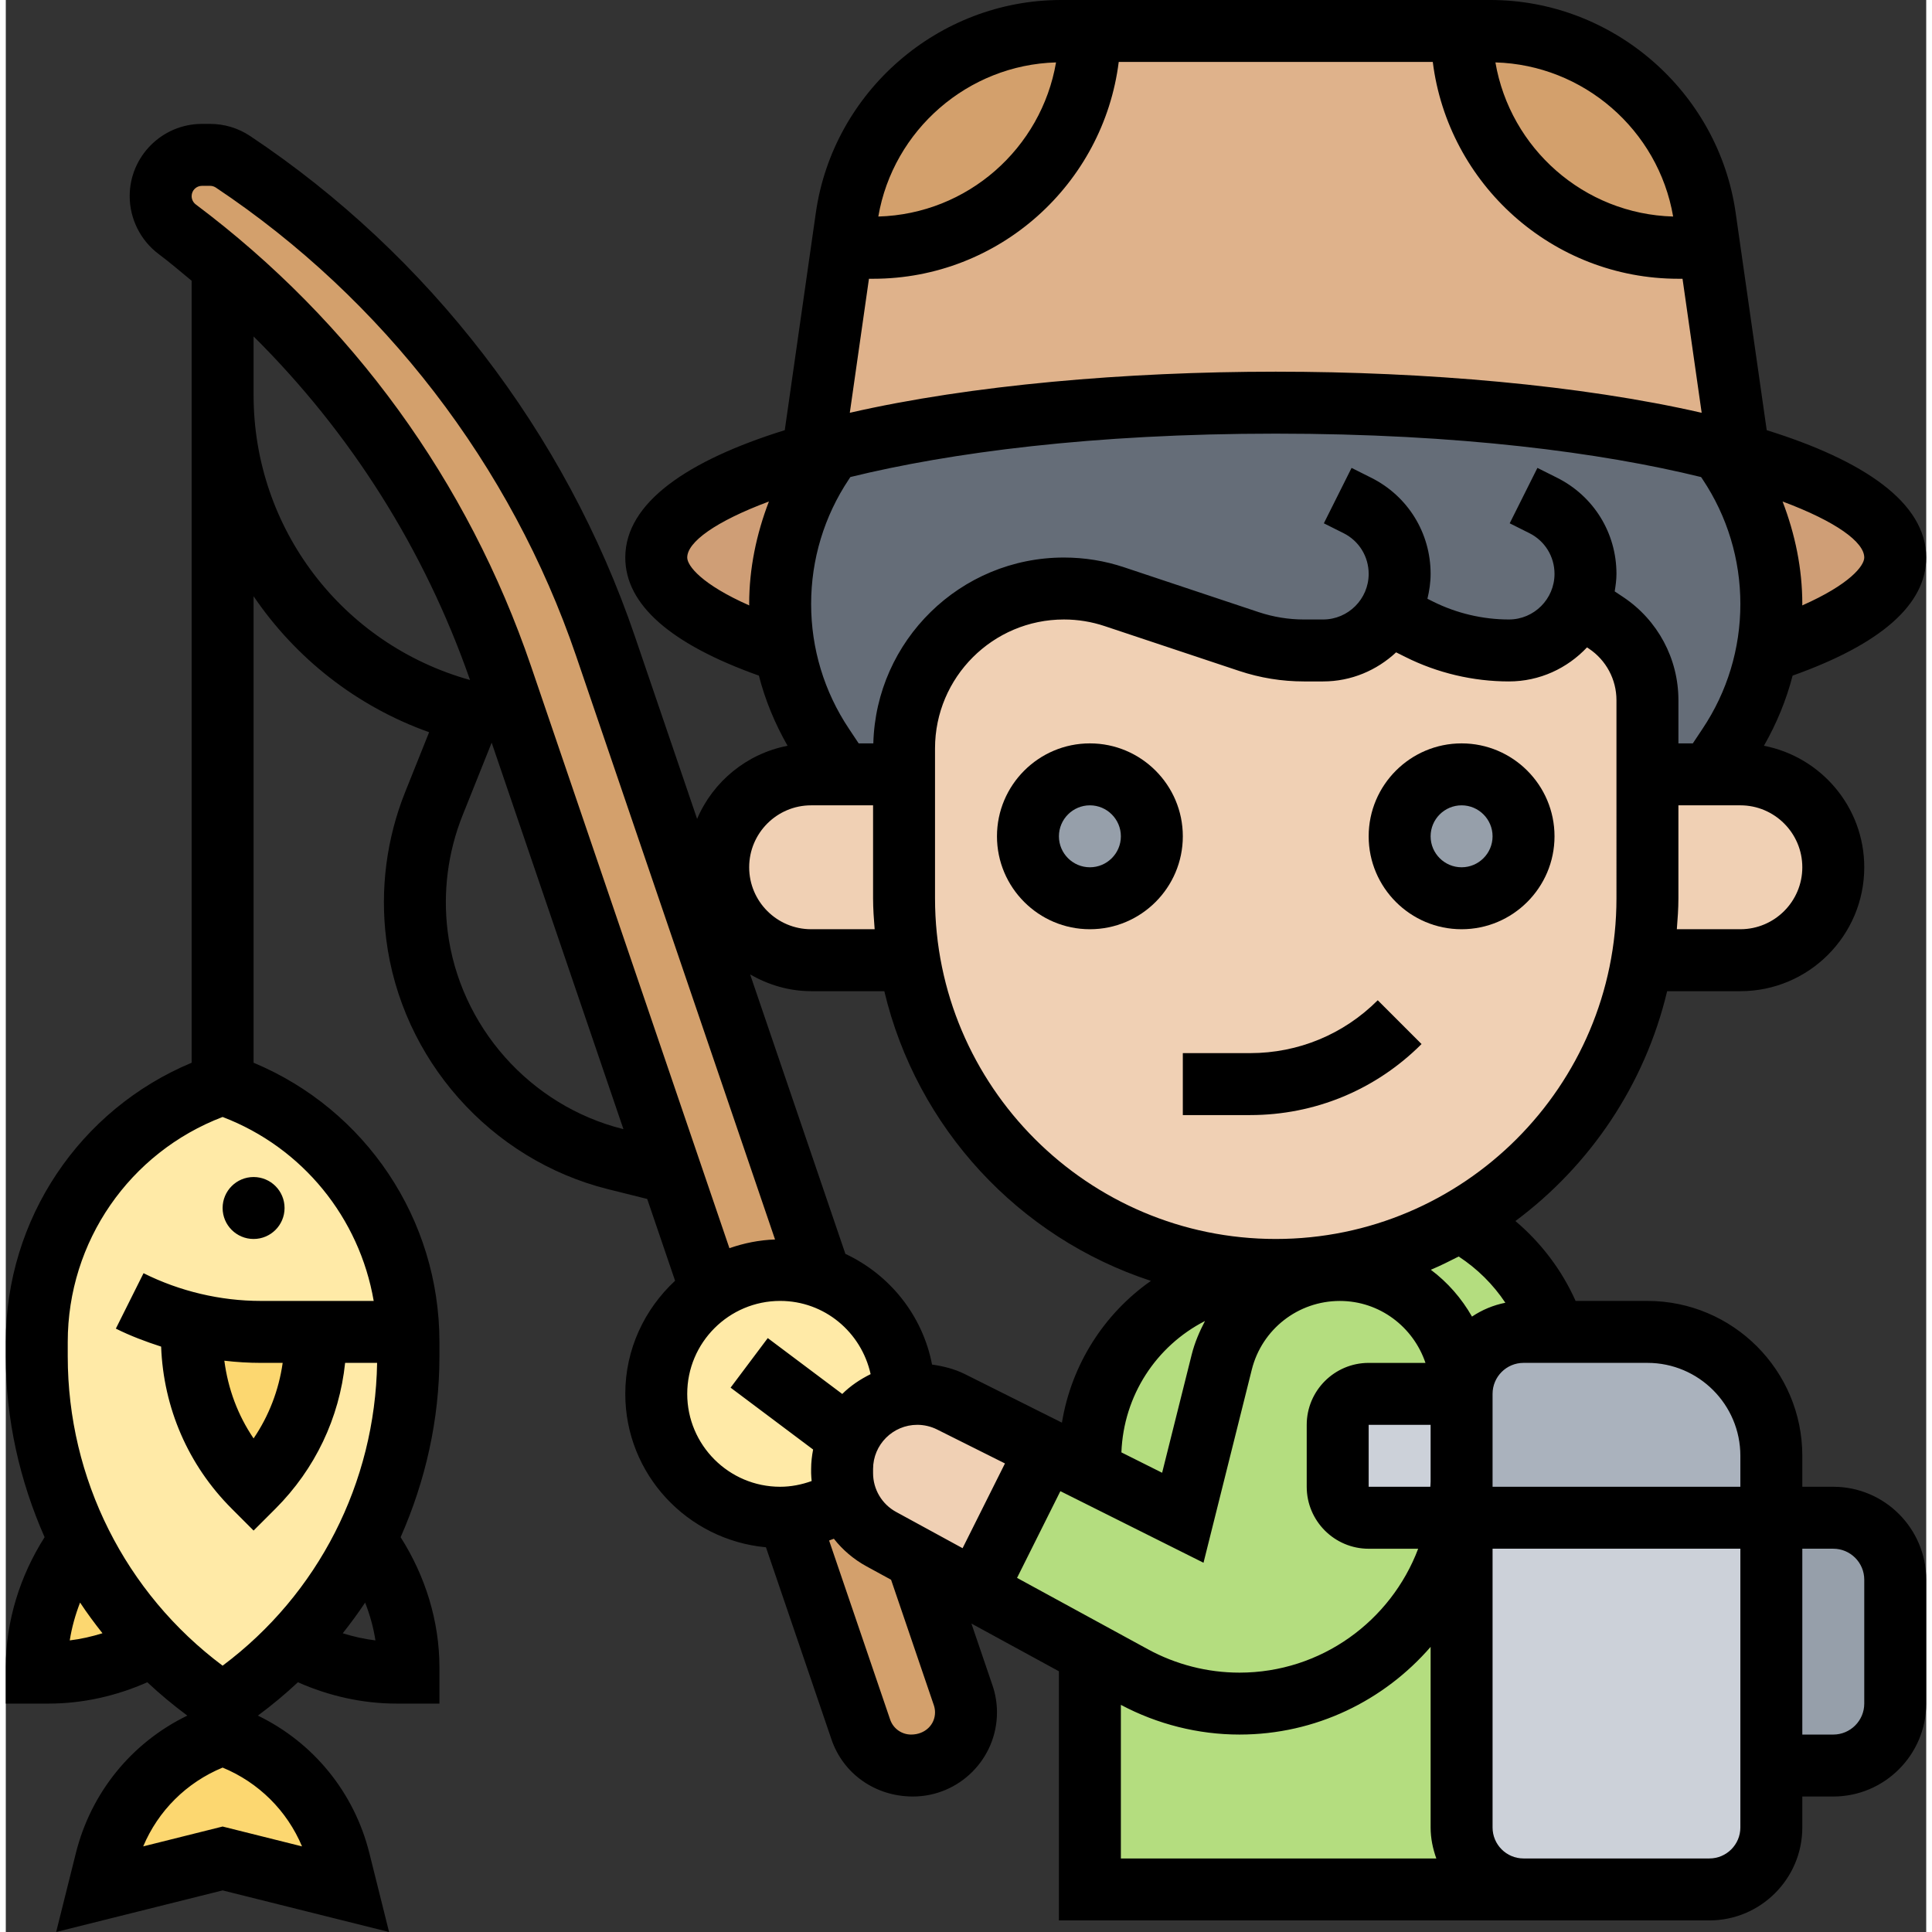
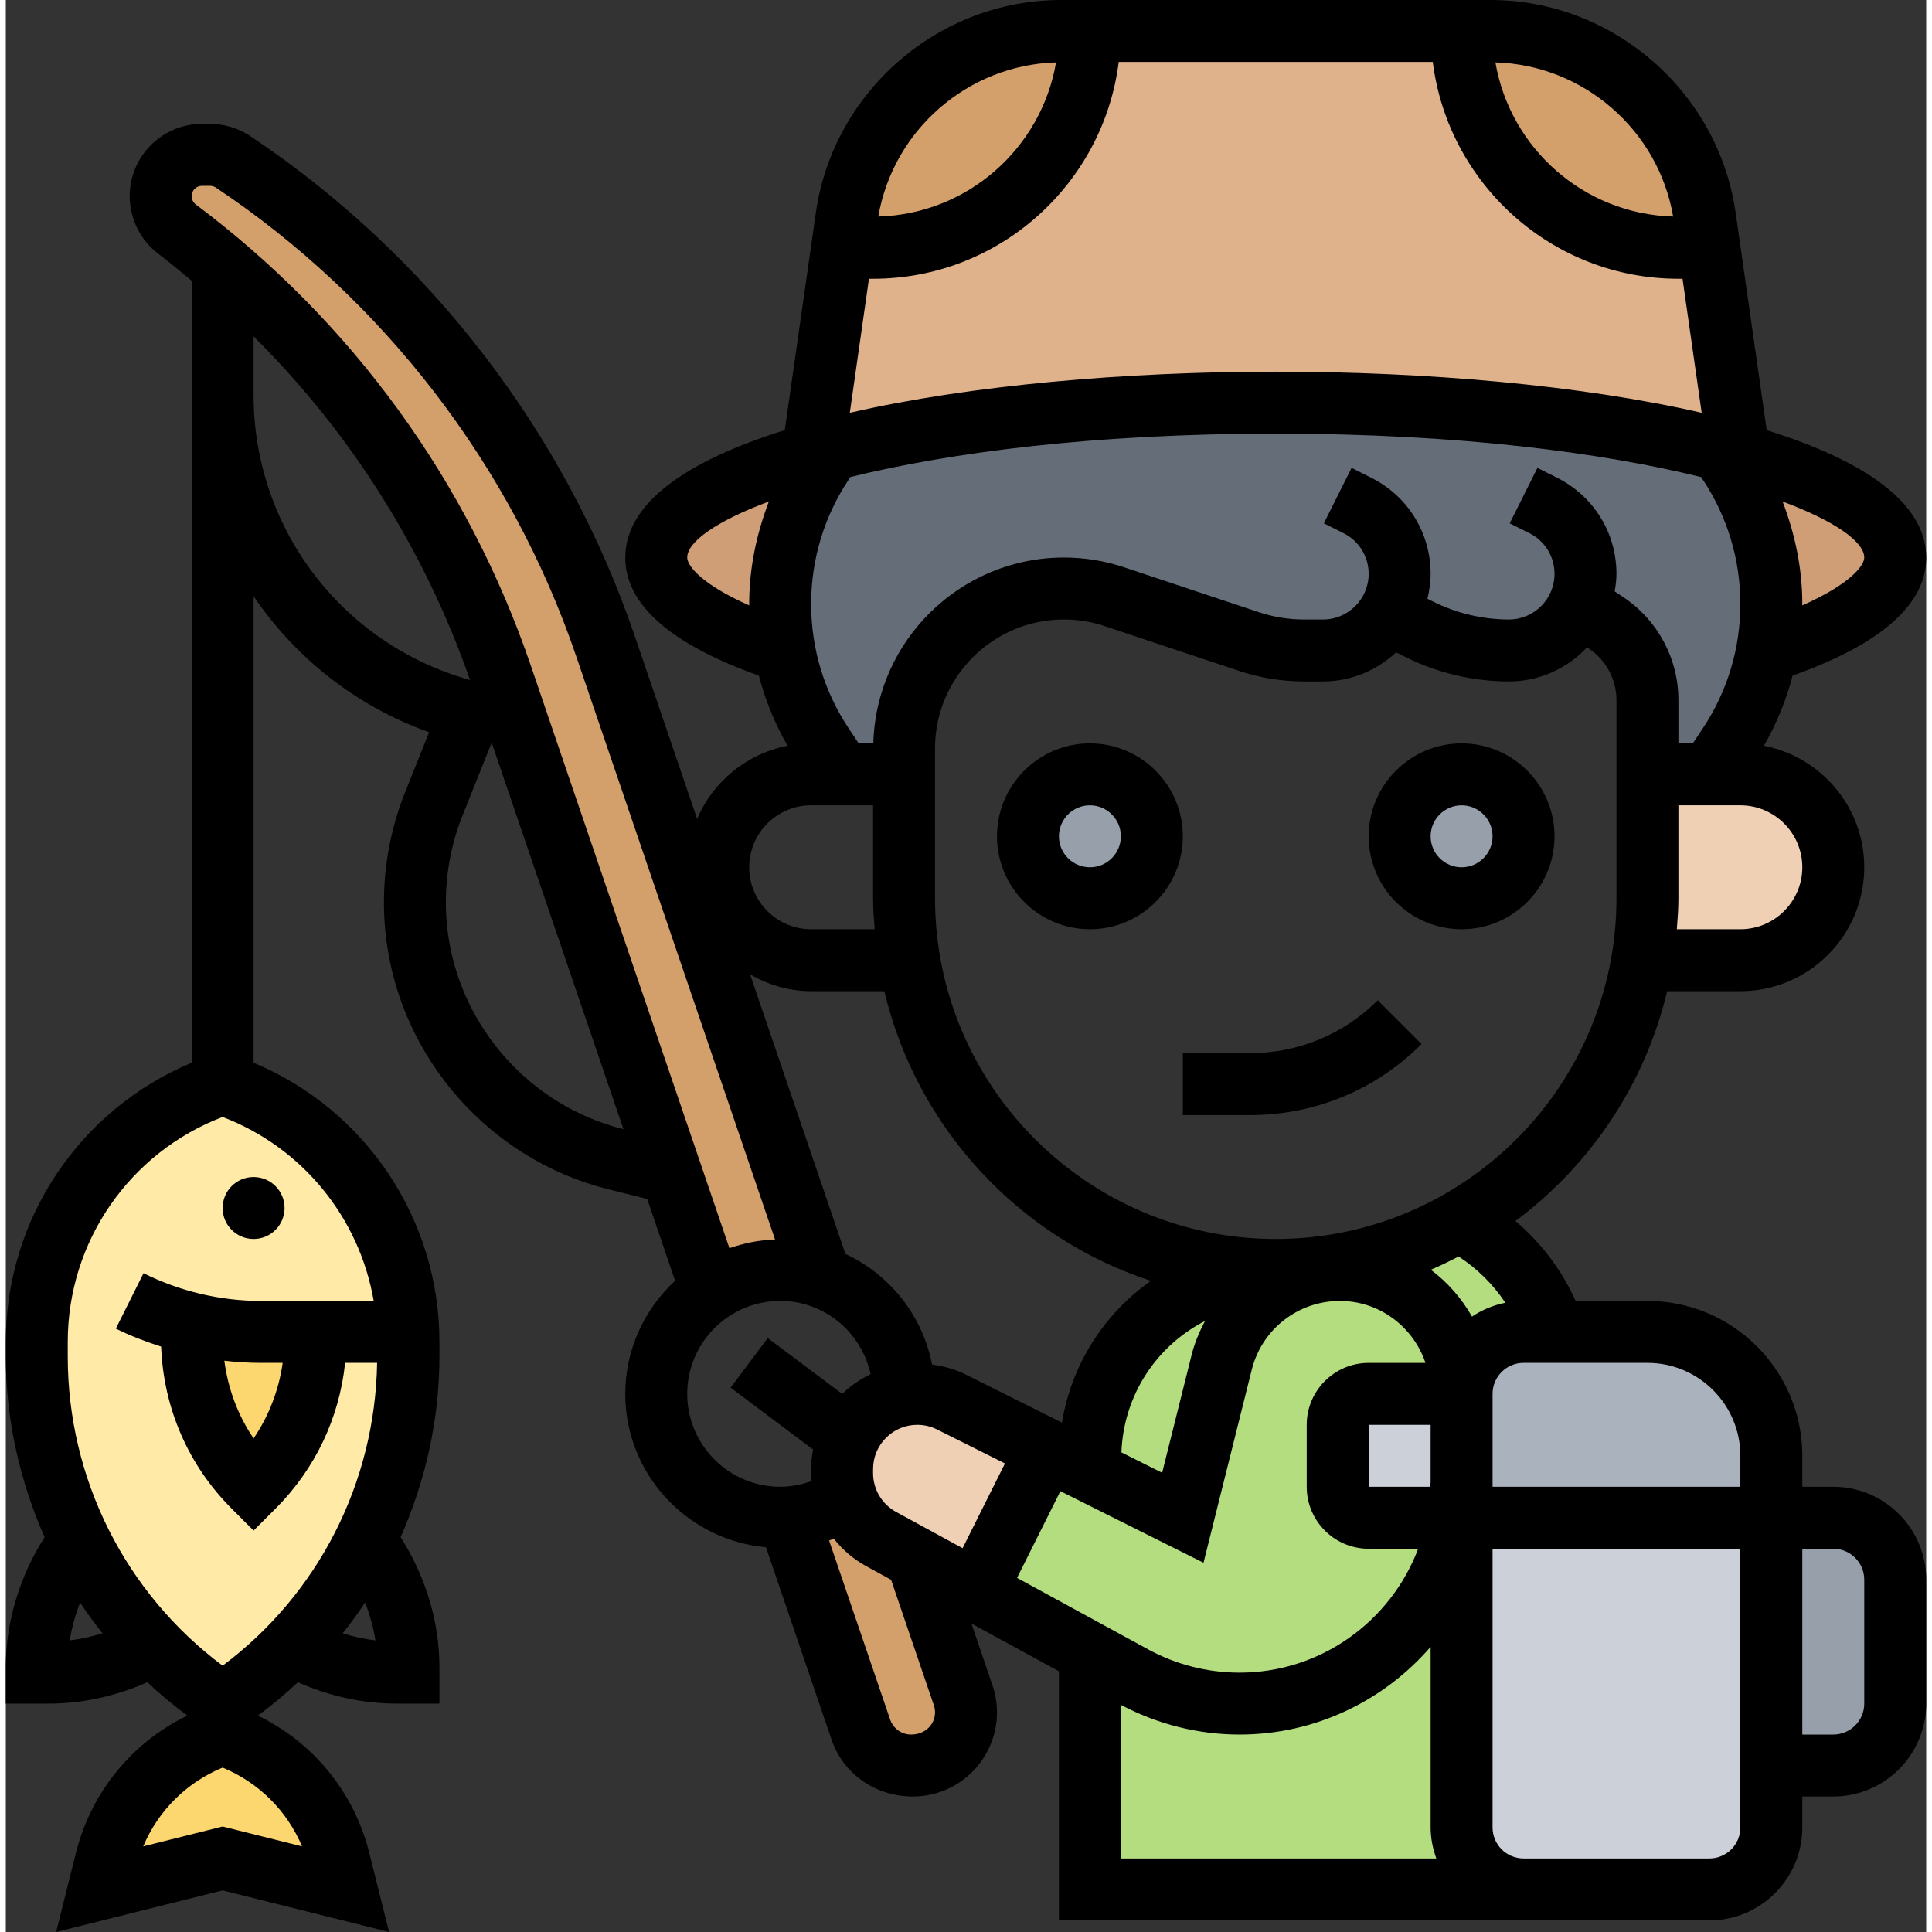
<svg xmlns="http://www.w3.org/2000/svg" id="_x33_0" enable-background="new 0 0 62 62.374" height="512" viewBox="0 0 62 62.374" width="512">
  <rect x="0" y="0" width="62" height="62.374" fill="#333333" stroke="none" />
  <g>
    <g>
      <g>
        <path d="m49 43c-1.08 0-1.96.86-2 1.93 0-1.09-.44-2.07-1.15-2.78s-1.69-1.15-2.78-1.15c-.23 0-.45.02-.66.06l-.02-.14 4.58-1.5c1.43.76 2.51 2.03 3.03 3.58z" fill="#b4dd7f" />
      </g>
      <g>
        <path d="m49 61h-14v-7.64l1.39.76c1.06.58 2.24.88 3.44.88 3.56 0 6.52-2.6 7.06-6h.11v10c0 1.1.9 2 2 2z" fill="#b4dd7f" />
      </g>
      <g>
        <path d="m45.85 42.15c.71.71 1.15 1.69 1.15 2.78v.07h-3c-.55 0-1 .45-1 1v2c0 .55.45 1 1 1h2.89c-.54 3.4-3.5 6-7.06 6-1.2 0-2.38-.3-3.44-.88l-1.39-.76-3.68-2 2.28-4.56 1.4.7 3 1.5 1.26-5.02c.38-1.53 1.63-2.66 3.15-2.92.21-.04.43-.06.66-.06 1.09 0 2.07.44 2.78 1.15z" fill="#b4dd7f" />
      </g>
      <g>
        <path d="m42.41 41.06c-1.52.26-2.77 1.39-3.15 2.92l-1.26 5.02-3-1.5v-.42c0-2.93 2.12-5.43 5.01-5.92l.99-.16c.47 0 .93-.03 1.39-.08z" fill="#b4dd7f" />
      </g>
      <g>
        <path d="m61 51v4c0 1.1-.9 2-2 2h-2v-8h2c1.1 0 2 .9 2 2z" fill="#969faa" />
      </g>
      <g>
        <path d="m57 47v2h-10v-1.17-2.83c0-.02 0-.05 0-.07.04-1.07.92-1.93 2-1.93h1 3c2.21 0 4 1.79 4 4z" fill="#aab2bd" />
      </g>
      <g>
        <path d="m57 57v2c0 1.1-.9 2-2 2h-6c-1.1 0-2-.9-2-2v-10h10z" fill="#ccd1d9" />
      </g>
      <g>
        <path d="m47 45v2.83c0 .4-.03.79-.11 1.17h-2.89c-.55 0-1-.45-1-1v-2c0-.55.45-1 1-1z" fill="#ccd1d9" />
      </g>
      <g>
        <path d="m55.95 14.68c3.14.88 5.05 2.05 5.05 3.32 0 1.15-1.55 2.21-4.15 3.05.1-.51.15-1.03.15-1.55 0-1.63-.48-3.22-1.39-4.58l-.27-.4v-.01c.21.06.42.11.61.17z" fill="#cf9e76" />
      </g>
      <g>
        <path d="m26.39 14.92c-.91 1.36-1.39 2.95-1.39 4.58 0 .52.05 1.04.15 1.55-2.6-.84-4.15-1.9-4.15-3.05 0-1.27 1.91-2.44 5.05-3.32.19-.06.4-.11.61-.17v.01z" fill="#cf9e76" />
      </g>
      <g>
        <path d="m55 8 .95 6.68c-.19-.06-.4-.11-.61-.17-3.63-.93-8.71-1.51-14.34-1.51s-10.71.58-14.34 1.51c-.21.06-.42.11-.61.17l.95-6.68h1c3.87 0 7-3.13 7-7h12c0 3.87 3.13 7 7 7z" fill="#dfb28b" />
      </g>
      <g>
        <path d="m54.86 7.01.14.99h-1c-3.87 0-7-3.13-7-7h.93c3.48 0 6.44 2.56 6.93 6.01z" fill="#d3a06c" />
      </g>
      <g>
        <path d="m34.07 1h.93c0 3.87-3.13 7-7 7h-1l.14-.99c.49-3.45 3.45-6.01 6.93-6.01z" fill="#d3a06c" />
      </g>
      <g>
        <path d="m30.51 20.51c-.93.93-1.51 2.23-1.51 3.65v.84h-2l-.61-.92c-.62-.92-1.04-1.95-1.24-3.03-.1-.51-.15-1.03-.15-1.55 0-1.63.48-3.22 1.39-4.58l.27-.4v-.01c3.63-.93 8.71-1.51 14.34-1.51s10.71.58 14.34 1.51v.01l.27.4c.91 1.36 1.39 2.95 1.39 4.58 0 .52-.05 1.04-.15 1.55-.2 1.08-.62 2.11-1.24 3.03l-.61.92h-2v-2.39c0-1.01-.5-1.94-1.34-2.5l-.87-.58h-.01c-.12.28-.29.53-.5.75-.45.44-1.07.72-1.75.72-1.01 0-2-.23-2.9-.68l-.99-.5c-.11.17-.23.32-.36.46-.45.44-1.07.72-1.75.72h-.62c-.6 0-1.2-.1-1.77-.29l-4.35-1.45c-.52-.17-1.07-.26-1.63-.26-1.42 0-2.72.58-3.65 1.51z" fill="#656d78" />
      </g>
      <g>
        <path d="m1 43.32c0-3.77 2.42-7.13 6-8.32 1.79.6 3.29 1.73 4.34 3.19 1 1.38 1.59 3.05 1.65 4.81.01.1.01.21.01.32v.47c0 2.09-.48 4.11-1.38 5.93-.61 1.25-1.41 2.39-2.38 3.4-.66.7-1.41 1.33-2.24 1.88-.83-.55-1.58-1.18-2.24-1.88-.97-1.01-1.77-2.15-2.38-3.4-.9-1.81-1.38-3.84-1.38-5.93z" fill="#ffeaa7" />
      </g>
      <g>
        <path d="m10 43v.17c0 1.81-.72 3.55-2 4.83-1.28-1.28-2-3.02-2-4.83v-.44c.73.18 1.48.27 2.24.27z" fill="#fcd770" />
      </g>
      <g>
        <path d="m10.77 60.07.23.93-4-1-4 1 .23-.93c.48-1.91 1.9-3.45 3.77-4.07 1.87.62 3.29 2.16 3.77 4.07z" fill="#fcd770" />
      </g>
      <g>
-         <path d="m4.76 53.12-.32.16c-.95.47-1.99.72-3.05.72h-.39v-.17c0-1.49.49-2.93 1.38-4.11.61 1.25 1.41 2.39 2.38 3.4z" fill="#fcd770" />
-       </g>
+         </g>
      <g>
-         <path d="m27.14 48.38c-.55.34-1.18.56-1.87.61-.09.01-.18.01-.27.01-2.21 0-4-1.79-4-4 0-1.39.7-2.61 1.78-3.32v-.01c.63-.42 1.4-.67 2.22-.67.45 0 .89.08 1.3.22 1.57.54 2.7 2.03 2.7 3.78v.04c-.79.14-1.46.67-1.78 1.38-.14.31-.22.65-.22 1.01v.13c0 .29.05.56.15.82z" fill="#ffeaa7" />
-       </g>
+         </g>
      <g>
        <path d="m33.6 46.8-2.28 4.56-1.92-1.05-1.14-.62c-.52-.29-.92-.76-1.11-1.31-.1-.26-.15-.53-.15-.82v-.13c0-.36.08-.7.22-1.01.32-.71.99-1.24 1.78-1.38.14-.03.28-.04.43-.04.37 0 .75.09 1.08.26z" fill="#f0d0b4" />
      </g>
      <g>
        <path d="m56 25c1.66 0 3 1.34 3 3 0 .83-.34 1.58-.88 2.12s-1.29.88-2.12.88h-3.17c.11-.65.17-1.32.17-2v-4h2z" fill="#f0d0b4" />
      </g>
      <g>
-         <path d="m51.66 20.11c.84.56 1.34 1.49 1.34 2.5v2.39 4c0 .68-.06 1.35-.17 2-.42 2.52-1.62 4.77-3.34 6.49-.75.75-1.6 1.4-2.52 1.93l-4.58 1.5c-.46.05-.92.08-1.39.08-5.95 0-10.88-4.32-11.83-10-.11-.65-.17-1.32-.17-2v-4-.84c0-1.42.58-2.72 1.51-3.65s2.23-1.51 3.65-1.51c.56 0 1.11.09 1.63.26l4.35 1.45c.57.19 1.17.29 1.77.29h.62c.68 0 1.3-.28 1.75-.72.13-.14.25-.29.36-.46l.99.5c.9.45 1.89.68 2.9.68.68 0 1.3-.28 1.75-.72.21-.22.38-.47.5-.75h.01z" fill="#f0d0b4" />
-       </g>
+         </g>
      <g>
-         <path d="m29 25v4c0 .68.06 1.35.17 2h-3.17c-.83 0-1.58-.34-2.12-.88-.34-.34-.6-.76-.74-1.23-.09-.28-.14-.58-.14-.89 0-1.66 1.34-3 3-3h1z" fill="#f0d0b4" />
-       </g>
+         </g>
      <g>
        <circle cx="47" cy="27" fill="#969faa" r="2" />
      </g>
      <g>
        <circle cx="35" cy="27" fill="#969faa" r="2" />
      </g>
      <g>
        <path d="m28.26 49.69 1.14.62 1.51 4.42c.06.18.09.37.09.55 0 .95-.77 1.72-1.72 1.72h-.05c-.74 0-1.39-.47-1.63-1.16l-2.33-6.85c.69-.05 1.32-.27 1.87-.61h.01c.19.55.59 1.02 1.11 1.31z" fill="#d3a06c" />
      </g>
      <g>
        <path d="m22.21 29.21 4.09 12.01c-.41-.14-.85-.22-1.3-.22-.82 0-1.59.25-2.22.67l-1.3-3.8-5.47-16.04c-1.76-5.16-4.87-9.73-9.01-13.25v-.01c-.48-.4-.97-.79-1.47-1.17-.33-.25-.53-.65-.53-1.07 0-.73.6-1.33 1.33-1.33h.27c.26 0 .52.08.74.22 2.8 1.88 5.26 4.18 7.3 6.83 2.03 2.64 3.63 5.61 4.72 8.81z" fill="#d3a06c" />
      </g>
    </g>
    <g>
      <path d="m35 24c-1.654 0-3 1.346-3 3s1.346 3 3 3 3-1.346 3-3-1.346-3-3-3zm0 4c-.551 0-1-.449-1-1s.449-1 1-1 1 .449 1 1-.449 1-1 1z" />
      <path d="m47 24c-1.654 0-3 1.346-3 3s1.346 3 3 3 3-1.346 3-3-1.346-3-3-3zm0 4c-.551 0-1-.449-1-1s.449-1 1-1 1 .449 1 1-.449 1-1 1z" />
      <path d="m40.171 34h-2.171v2h2.171c2.091 0 4.057-.814 5.536-2.293l-1.414-1.414c-1.101 1.101-2.565 1.707-4.122 1.707z" />
      <path d="m59 48h-1v-1c0-2.757-2.243-5-5-5h-2.319c-.448-1.001-1.113-1.876-1.943-2.579 2.413-1.797 4.181-4.404 4.898-7.421h2.364c2.206 0 4-1.794 4-4 0-1.945-1.397-3.566-3.239-3.923.409-.716.722-1.474.926-2.265 2.851-1.015 4.313-2.294 4.313-3.812 0-1.779-2.031-3.14-5.149-4.112l-1.003-7.019c-.559-3.916-3.964-6.869-7.919-6.869h-13.858c-3.956 0-7.36 2.953-7.919 6.869l-1.003 7.019c-3.118.972-5.149 2.333-5.149 4.112 0 1.518 1.462 2.797 4.313 3.812.204.792.517 1.549.926 2.265-1.317.255-2.407 1.155-2.92 2.36l-2.013-5.904c-2.237-6.562-6.646-12.295-12.416-16.141-.385-.257-.832-.392-1.294-.392h-.263c-1.286 0-2.333 1.047-2.333 2.333 0 .731.349 1.429.933 1.867.368.275.714.573 1.067.864v2.936.754 21.556c-3.617 1.511-6 5.046-6 9.014v.465c0 2.049.453 4.025 1.253 5.839-.797 1.252-1.253 2.713-1.253 4.2v1.172h1.388c1.092 0 2.181-.245 3.181-.689.407.382.838.74 1.292 1.077-1.789.867-3.107 2.473-3.598 4.437l-.637 2.549 5.374-1.343 5.374 1.343-.637-2.55c-.491-1.963-1.81-3.569-3.598-4.436.454-.337.885-.695 1.292-1.077 1 .444 2.089.689 3.181.689h1.388v-1.172c0-1.487-.456-2.948-1.253-4.2.8-1.814 1.253-3.79 1.253-5.839v-.465c0-3.969-2.383-7.503-6-9.014v-15.06c1.351 1.989 3.311 3.55 5.667 4.39l-.777 1.941c-.598 1.496-.809 3.132-.609 4.731.485 3.883 3.362 7.129 7.159 8.08l1.268.316.9 2.641c-.983.913-1.608 2.206-1.608 3.651 0 2.6 2.002 4.718 4.542 4.954l2.116 6.206c.375 1.101 1.408 1.84 2.627 1.84 1.497 0 2.715-1.219 2.715-2.716 0-.299-.049-.595-.146-.876l-.679-1.992 2.825 1.541v8.043h15 6c1.654 0 3-1.346 3-3v-1h1c1.654 0 3-1.346 3-3v-4c0-1.654-1.346-3-3-3zm-56.602 3.738c.225.342.469.669.723.991-.345.107-.697.188-1.056.231.065-.419.181-.827.333-1.222zm7.166 7.872-2.564-.641-2.564.641c.484-1.15 1.398-2.062 2.564-2.544 1.166.482 2.08 1.394 2.564 2.544zm2.37-6.65c-.358-.042-.711-.123-1.056-.23.254-.322.498-.65.723-.991.153.394.269.802.333 1.221zm-.056-10.96h-3.642c-1.308 0-2.618-.31-3.789-.895l-.894 1.789c.47.235.962.42 1.462.581.075 1.977.872 3.826 2.278 5.231l.707.708.707-.707c1.281-1.281 2.062-2.929 2.248-4.707h1.033c-.065 3.872-1.901 7.469-4.988 9.776-3.143-2.35-5-6.034-5-9.987v-.465c0-3.239 1.996-6.116 5-7.263 2.586.988 4.417 3.26 4.878 5.939zm-2.939 2c-.124.878-.443 1.709-.939 2.439-.509-.75-.827-1.605-.944-2.509.392.046.786.07 1.18.07zm47.061 3v1h-8v-.171-2.829c0-.552.449-1 1-1h4c1.654 0 3 1.346 3 3zm-27.257 1.812c-.458-.25-.743-.73-.743-1.252v-.133c0-.787.64-1.427 1.427-1.427.22 0 .441.052.638.15l2.193 1.097-1.368 2.736zm9.973-6.164c-.179.342-.333.699-.43 1.087l-.954 3.813-1.315-.658c.071-1.84 1.124-3.434 2.699-4.242zm-4.669 5.494 4.621 2.311 1.558-6.232c.326-1.307 1.496-2.22 2.843-2.22 1.289 0 2.374.842 2.765 2h-1.834c-1.103 0-2 .897-2 2v2c0 1.103.897 2 2 2h1.598c-.881 2.333-3.132 4-5.769 4-1.03 0-2.052-.261-2.955-.754l-4.226-2.305zm11.944-.142h-1.991v-2h2v1.829c0 .058-.007.114-.009.171zm2.422-5.941c-.392.078-.756.232-1.077.447-.338-.592-.786-1.106-1.329-1.512.307-.129.604-.277.899-.428.604.396 1.112.9 1.507 1.493zm3.587-13.059c0 6.065-4.935 11-11 11s-11-4.935-11-11v-4.838c0-2.295 1.867-4.162 4.162-4.162.449 0 .892.072 1.316.214l4.342 1.447c.676.225 1.379.339 2.09.339h.618c.913 0 1.738-.361 2.358-.939l.301.15c1.032.517 2.187.789 3.341.789.995 0 1.887-.426 2.521-1.099l.061.04c.557.372.89.995.89 1.664zm-.057-9.907c.03-.185.057-.372.057-.565 0-1.324-.736-2.514-1.919-3.105l-.633-.317-.895 1.789.634.317c.501.25.813.754.813 1.316 0 .811-.661 1.472-1.472 1.472-.845 0-1.691-.2-2.447-.577l-.184-.092c.062-.259.103-.526.103-.803 0-1.324-.736-2.514-1.919-3.105l-.633-.317-.895 1.789.634.317c.501.25.813.754.813 1.316 0 .811-.661 1.472-1.472 1.472h-.618c-.496 0-.986-.08-1.457-.236l-4.341-1.447c-.63-.211-1.285-.317-1.95-.317-3.343 0-6.067 2.677-6.154 6h-.473l-.316-.475c-.798-1.195-1.219-2.587-1.219-4.025s.421-2.83 1.218-4.025l.049-.074c3.204-.786 7.813-1.401 13.733-1.401 5.919 0 10.529.615 13.732 1.402l.049.073c.798 1.195 1.219 2.588 1.219 4.025s-.421 2.83-1.219 4.025l-.316.475h-.465v-1.395c0-1.34-.666-2.584-1.781-3.328zm6.057 8.907c0 1.103-.897 2-2 2h-2.051c.026-.331.051-.662.051-1v-3h2c1.103 0 2 .897 2 2zm2-10c0 .267-.468.868-2.003 1.546 0-.015.003-.03.003-.046 0-1.144-.233-2.257-.637-3.309 1.733.647 2.637 1.313 2.637 1.809zm-6.17-11.009c-2.885-.081-5.263-2.205-5.738-4.976 2.84.08 5.258 2.177 5.738 4.976zm-19.923-4.976c-.475 2.771-2.852 4.895-5.738 4.976.481-2.799 2.899-4.896 5.738-4.976zm-6.04 6.985h.133c4.072 0 7.436-3.06 7.931-7h10.139c.494 3.94 3.858 7 7.93 7h.133l.618 4.327c-3.913-.897-8.919-1.327-13.751-1.327s-9.838.43-13.751 1.327zm-5.867 9c0-.496.904-1.162 2.637-1.809-.404 1.052-.637 2.165-.637 3.309 0 .015.003.03.003.046-1.535-.678-2.003-1.279-2.003-1.546zm4 8h2v3c0 .338.025.669.051 1h-2.051c-1.103 0-2-.897-2-2s.897-2 2-2zm0 6h2.363c1.048 4.411 4.34 7.957 8.607 9.353-1.513 1.061-2.564 2.699-2.873 4.577l-3.139-1.57c-.33-.164-.69-.253-1.054-.305-.306-1.591-1.37-2.905-2.798-3.574l-3.075-9.021c.584.334 1.25.54 1.969.54zm-18-19.246v-.754-1.138c3.132 3.108 5.516 6.878 6.988 11.092-4.126-1.152-6.988-4.894-6.988-9.2zm11.925 23.697c-3.001-.751-5.276-3.317-5.66-6.387-.158-1.264.009-2.558.482-3.74l.939-2.347 4.254 12.477zm-2.967-14.94c-2.036-5.97-5.779-11.127-10.825-14.911-.083-.063-.133-.162-.133-.267 0-.184.149-.333.333-.333h.263c.066 0 .13.02.185.056 5.405 3.604 9.536 8.974 11.632 15.123l6.422 18.838c-.516.017-1.008.119-1.473.281zm5.042 23.489c0-1.654 1.346-3 3-3 1.427 0 2.619 1.003 2.921 2.364-.338.167-.652.377-.916.64l-2.405-1.804-1.2 1.6 2.664 1.998c-.039.204-.064.413-.064.629v.133c0 .086.011.17.017.255-.324.117-.666.185-1.017.185-1.654 0-3-1.346-3-3zm7.962 10.054c.025.074.038.151.038.23 0 .395-.321.716-.772.716-.306 0-.578-.194-.677-.484l-1.971-5.781c.052-.017.103-.038.154-.057.282.359.638.664 1.052.89l.795.434zm6.038-.013c1.176.625 2.496.959 3.829.959 2.464 0 4.672-1.101 6.171-2.831v5.831c0 .352.072.686.184 1h-10.184zm19 4.959h-6c-.551 0-1-.448-1-1v-9h8v9c0 .552-.449 1-1 1zm5-5c0 .552-.449 1-1 1h-1v-6h1c.551 0 1 .448 1 1z" />
      <circle cx="8" cy="39" r="1" />
    </g>
  </g>
</svg>